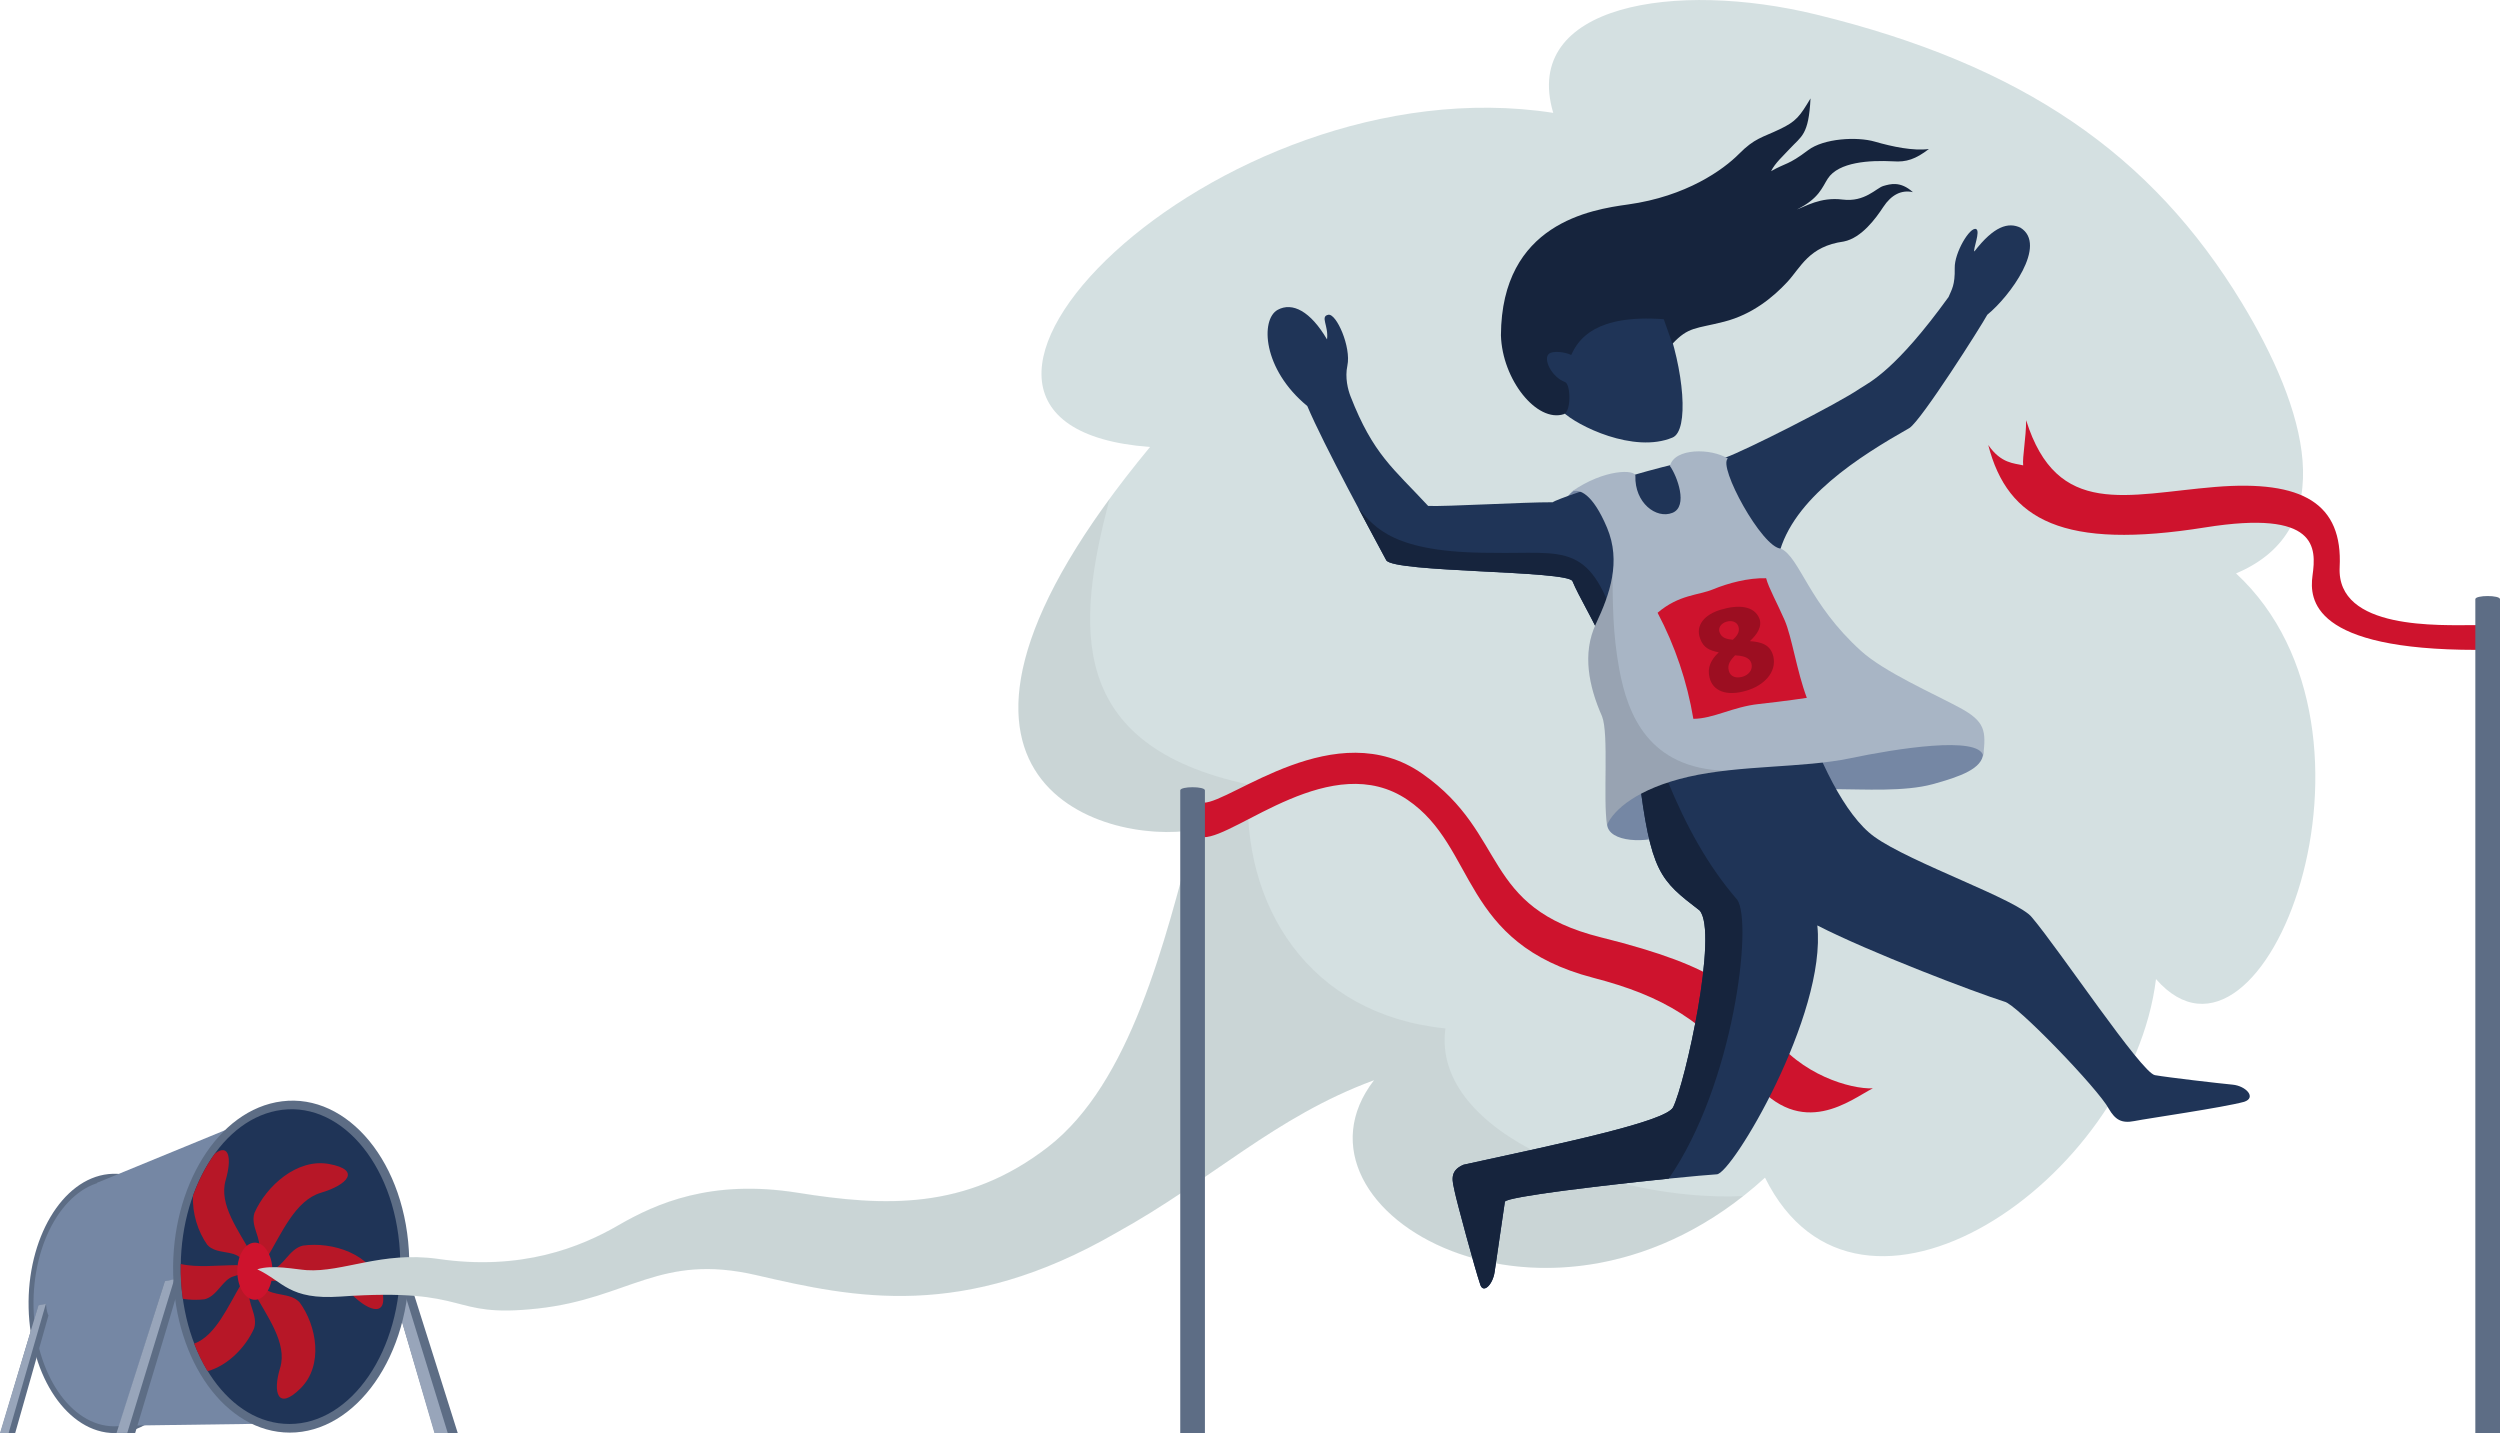
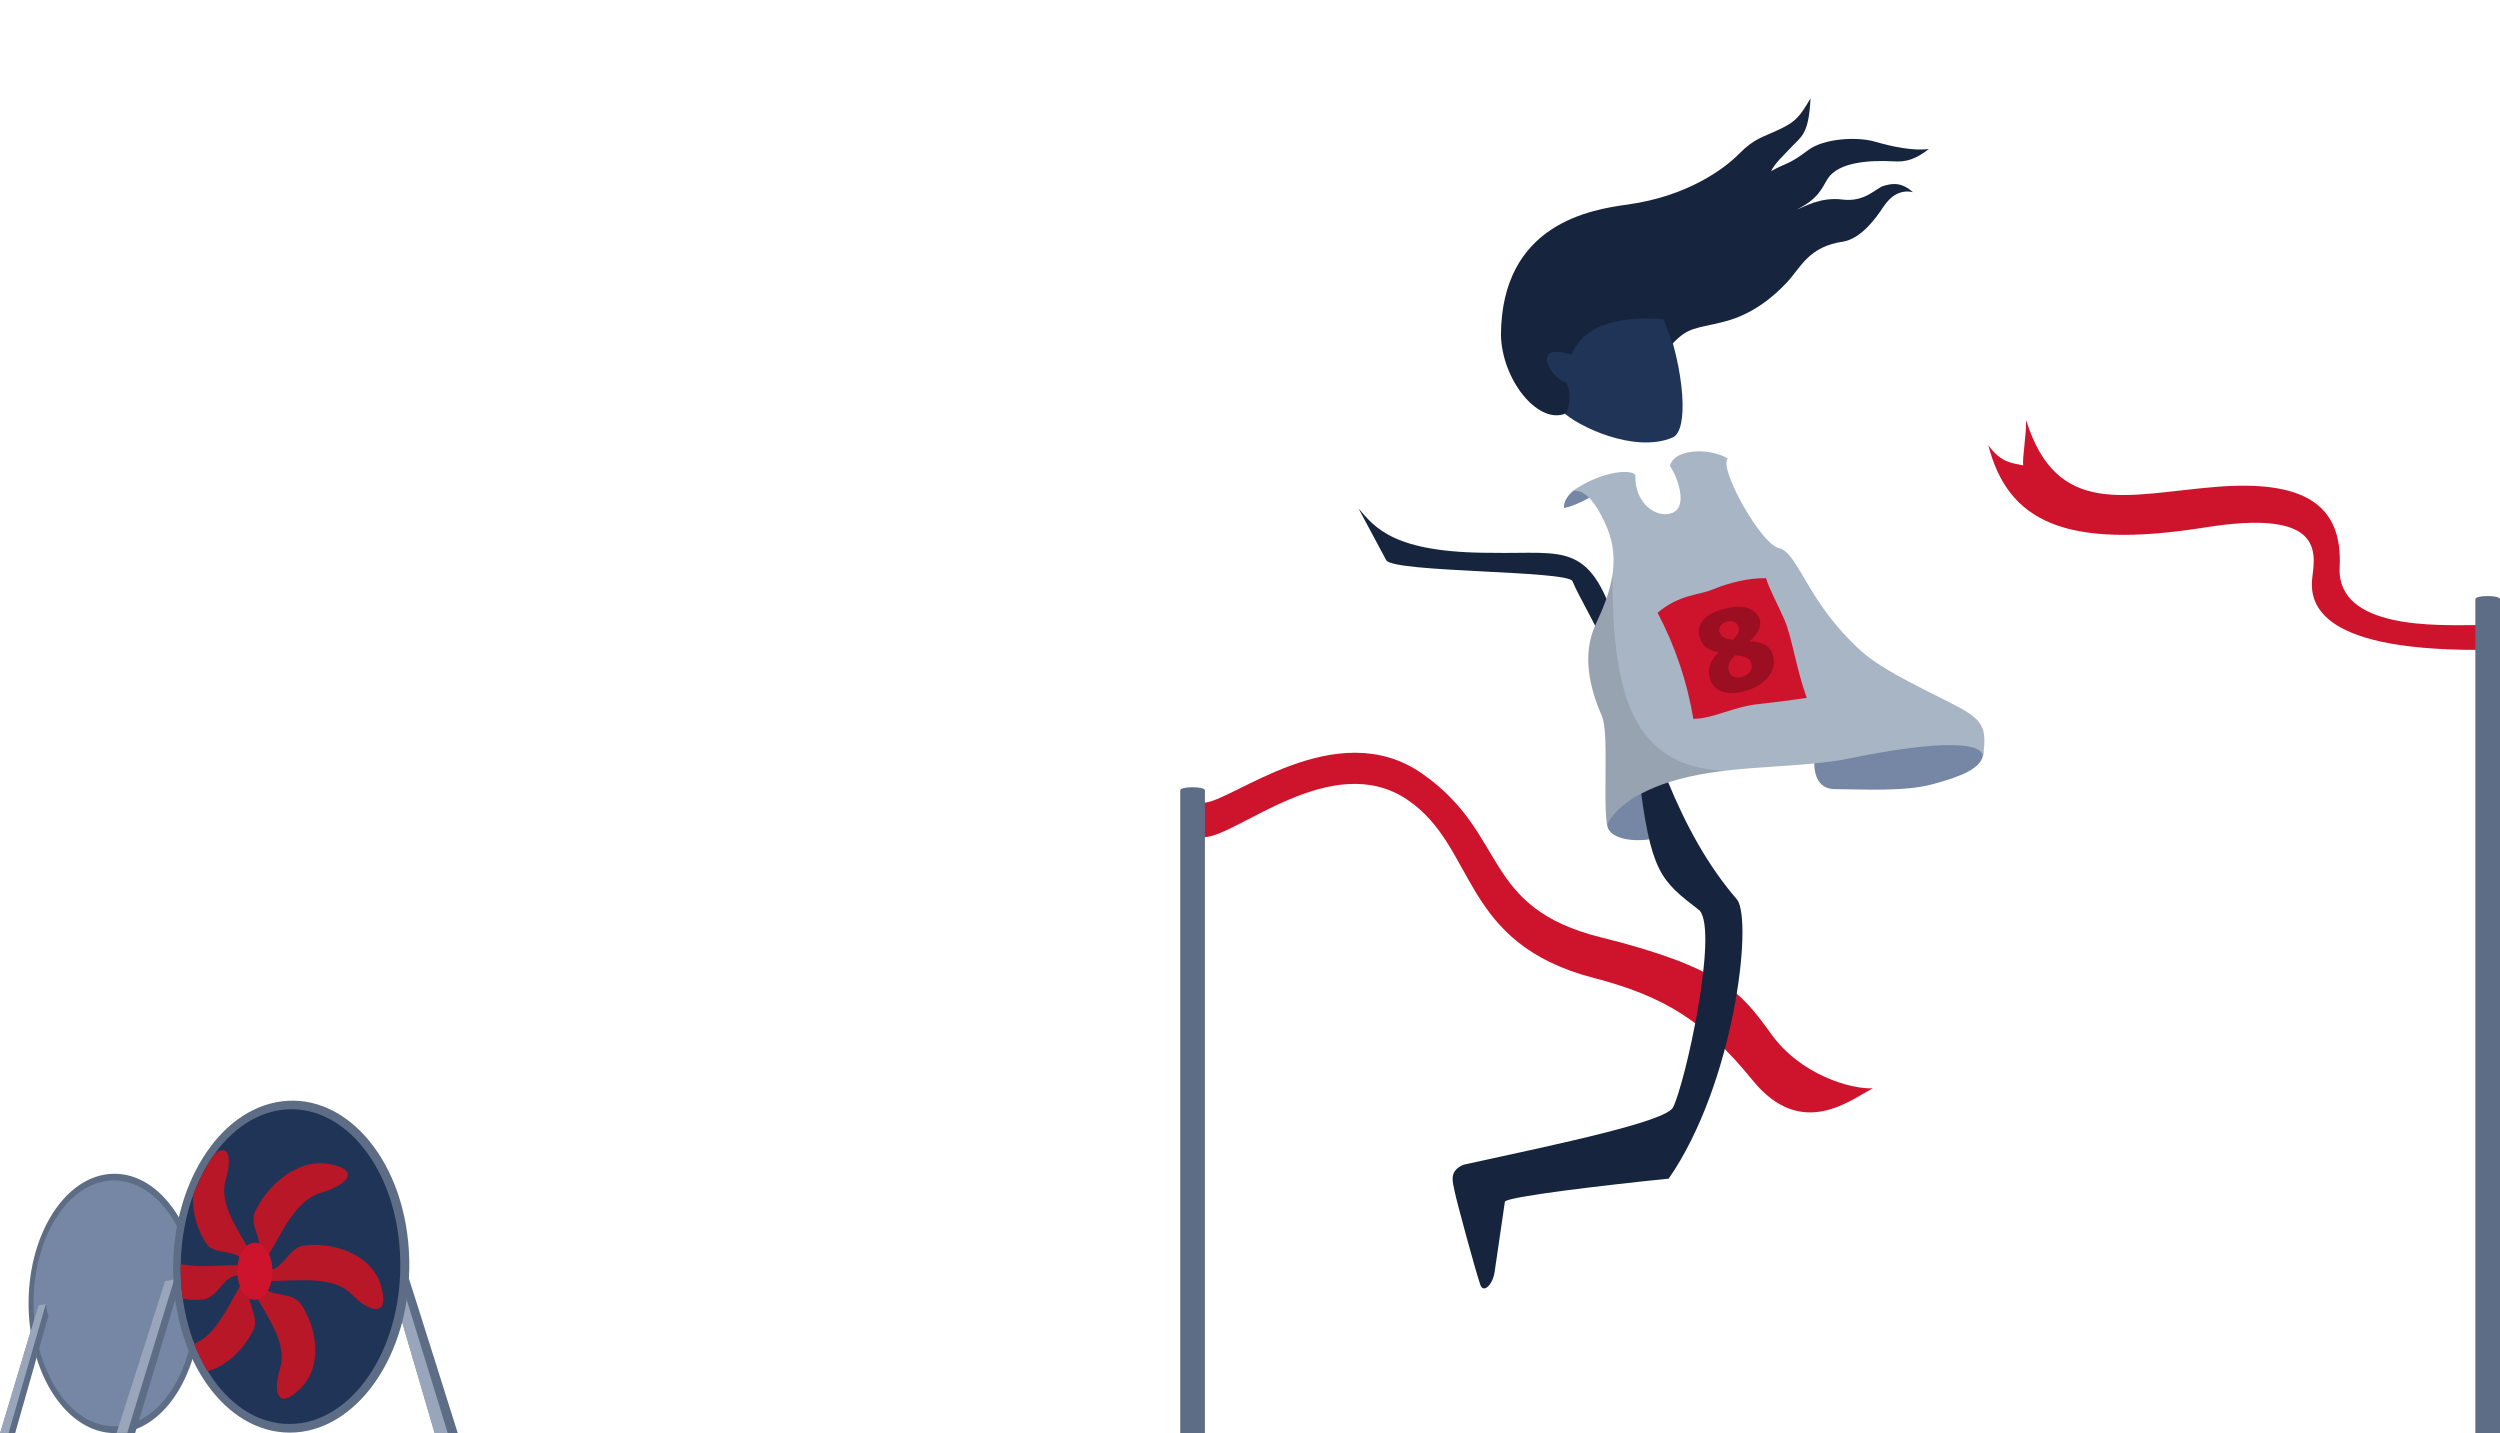
<svg xmlns="http://www.w3.org/2000/svg" version="1.1" id="V2" x="0px" y="0px" viewBox="0 0 2026.9 1161.8" style="enable-background:new 0 0 2026.9 1161.8;" xml:space="preserve">
  <style type="text/css">
	.st0{fill-rule:evenodd;clip-rule:evenodd;fill:#5D6D85;}
	.st1{fill-rule:evenodd;clip-rule:evenodd;fill:#7587A4;}
	.st2{fill-rule:evenodd;clip-rule:evenodd;fill:#98A5BA;}
	.st3{fill-rule:evenodd;clip-rule:evenodd;fill:#1F3457;}
	.st4{fill-rule:evenodd;clip-rule:evenodd;fill:#B71727;}
	.st5{fill-rule:evenodd;clip-rule:evenodd;fill:#CE132D;}
	.st6{fill-rule:evenodd;clip-rule:evenodd;fill:#D4E0E1;}
	.st7{opacity:5.000000e-02;fill-rule:evenodd;clip-rule:evenodd;enable-background:new    ;}
	.st8{fill-rule:evenodd;clip-rule:evenodd;fill:#16243D;}
	.st9{fill-rule:evenodd;clip-rule:evenodd;fill:#A8B5C5;}
	.st10{opacity:0.1;fill-rule:evenodd;clip-rule:evenodd;enable-background:new    ;}
	.st11{fill-rule:evenodd;clip-rule:evenodd;fill:#9C0E21;}
</style>
  <g id="Ventilator">
    <path id="Ellipse_1_Kopie_2" class="st0" d="M87.9,951.9c39.2-4.1,73.2,41.2,74.7,101.3c1.5,60.1-30.4,108.8-69.7,108.7   c-37.8-0.1-68.4-45.5-69.7-101.5S50.2,955.9,87.9,951.9z" />
    <path id="Ellipse_1_Kopie_3" class="st1" d="M88,957.3c36.7-3.8,68.5,39.2,69.9,96.1s-28.4,103-65.2,103   c-35.5,0-64.3-43.1-65.5-96.3S52.6,960.9,88,957.3z" />
-     <path id="Form_582" class="st1" d="M78.6,959l139.2-57.2l17.5,252.2l-143.8,2L78.6,959z" />
    <path id="Form_584" class="st0" d="M37.3,1057.2c0.3,5.3,1.5,8.5,2,9.3c-1.3,5-27,95.4-27,95.4h-12l30.9-103.5   C31.2,1058.4,37.2,1057.4,37.3,1057.2z" />
    <path id="Form_583" class="st2" d="M0,1161.8l31.2-103.5l6-1.2L7,1161.8H0z" />
    <path id="Form_584_Kopie" class="st0" d="M141.2,1037.3c0.3,6.2,1.8,10.1,2.4,11c-1.8,6.9-34,113.5-34,113.5H94.9l38.8-123.1   C133.7,1038.8,141.2,1037.6,141.2,1037.3z" />
    <path id="Form_583_Kopie" class="st2" d="M94.5,1161.8l39.2-123.1l7.6-1.5l-38.1,124.5L94.5,1161.8z" />
    <path id="Form_584_Kopie_2" class="st0" d="M320.5,1023.8c4.4,5.5,8.5,8.2,9.7,8.7c1.9,5.4,40.9,129.3,40.9,129.3h-18.5   l-39.1-132.7C313.5,1029.1,320.5,1024.1,320.5,1023.8z" />
    <path id="Form_583_Kopie_2" class="st2" d="M352.2,1161.8l-38.7-132.7l7-5.3l42.5,138H352.2z" />
    <path class="st0" d="M228.6,892.9c53.2-6.7,101.3,49.8,103.2,128.1c1.8,78.4-43.5,140.6-96.9,140.5c-52.3-0.1-92.9-58.4-94.5-128.6   C138.7,962.7,176.4,899.5,228.6,892.9z" />
    <path id="Ellipse_1_Kopie" class="st3" d="M228.8,899.8c49.5-6.1,94,47.7,95.7,121.6c1.7,74.1-40.2,133.1-89.7,133.1   c-48.7,0.1-86.7-55.2-88.2-122.1C144.9,965.6,180.2,905.8,228.8,899.8z" />
    <path id="Form_585" class="st4" d="M205.2,1046.5c11.1,20.5,28.1,42.5,21.9,62.6c-6.1,19.9-2,34.9,16.5,16.6   c18.9-18.7,13.2-50.9-0.7-69.8c-7.7-8.3-21.9-4.6-28.5-11.7C207.8,1037.1,205.8,1039.8,205.2,1046.5z" />
    <path class="st4" d="M204.5,1017.8c-11-20.2-27.4-41.1-21.5-61.1c5-17.2,2.9-30.2-8.8-21.4c-7.2,9.9-13.1,21.4-17.7,34.1   c-0.8,14.4,4.1,29.4,11.6,39.9c7.2,7.9,20.8,4,27.3,11C201.9,1027.2,203.8,1024.5,204.5,1017.8z" />
    <path class="st4" d="M192.4,1025.7c-15.5,0.1-32.5,2.2-45.9-0.9c0,2.5,0,5.1,0,7.6c0.2,7,0.7,13.9,1.7,20.6   c5.9,1,11.9,1.1,17.6,0.4c10.5-2.5,14.6-16.3,23.9-18.7C199,1032.4,197.7,1029.4,192.4,1025.7z" />
    <path id="Form_585_Kopie_2-2" class="st4" d="M217.4,1038.6c23.9,0,52.5-4.7,67.5,10.6c15.2,15.4,31.4,19.2,24-6.8   c-7.4-25.8-39.4-35.9-63.4-32.5c-11.3,2.8-15.5,17-25.2,19.5C210.6,1031.9,211.9,1034.8,217.4,1038.6z" />
    <path class="st4" d="M206,1077c3.5-10.7-6.3-21-3.4-30.4c3-9.4-0.3-9.7-6.3-6.8c-11.5,19.2-21.4,43.2-38.9,49.6   c3.1,8,6.7,15.4,10.9,22.3C184.8,1107.1,199.2,1092.3,206,1077z" />
    <path id="Form_585_Kopie_3-2" class="st4" d="M216,1020.5c12.5-20.8,23.4-47.4,44.3-53.5c21.3-6.3,32.9-18.5,6.4-23.3   c-25.9-4.7-50.8,17.9-60.4,39.7c-3.5,10.9,6.3,20.9,3.4,30.4C206.7,1023.3,209.9,1023.5,216,1020.5z" />
    <path id="Ellipse_1_Kopie_4" class="st5" d="M206,1007.5c7.9-0.6,14.6,9.4,14.9,22.3s-5.9,23.6-13.8,24   c-7.9,0.4-14.4-9.6-14.7-22.3S198.1,1008.1,206,1007.5z" />
  </g>
  <g id="Wolke">
-     <path id="Wolke-2" class="st6" d="M208.6,1029.1c21.1,9.9,25.6,25,67.4,22.1c108.4-7.6,85.9,17.8,160,9.7s98.7-45.3,177.5-27   c78.8,18.3,167.2,37.3,291.2-34.2c78.7-43.5,128.5-94.1,209.3-123.9c-81.9,106.3,144.2,236.6,317,79c75.8,153.1,296.8,2.5,317-161   c87.6,100.2,203.6-200.5,64.9-328.9c85.8-36.2,56.5-134.1,4.5-219.7C1744.3,125,1640,52.7,1472.6,11.8   c-113.8-27.8-239.4-8.4-213.3,79.7C984.5,49,694.6,344.7,932.4,362.4c-223.9,270.6-37.6,323.2,36,310.4   c-24.1,91.5-51.9,205.3-118.6,257S716.9,978.2,646.7,967s-114.8,8.7-145.4,26.4s-78.5,37.2-146.4,27.2c-45.5-6.3-77,11.1-106.2,9.2   C239.3,1029.2,221,1025.1,208.6,1029.1z" />
-     <path class="st7" d="M1171.9,833.8c-110.6-11.2-165.8-99.5-159.8-197.8c-147.7-31.6-139.8-128.4-112.4-231.7   c-171.4,234.2-0.9,280.7,68.7,268.6c-24.1,91.5-51.9,205.3-118.6,257s-132.9,48.4-203.1,37.2s-114.8,8.7-145.4,26.4   s-78.5,37.2-146.4,27.2c-45.5-6.3-77,11.1-106.2,9.2c-9.3-0.7-27.7-4.8-40.1-0.8c21.1,9.9,25.6,25,67.4,22.1   c108.4-7.6,85.9,17.8,160,9.7s98.7-45.3,177.5-27c78.8,18.3,167.2,37.3,291.2-34.2c78.7-43.5,128.5-94.1,209.3-123.9   c-79.1,102.8,129.4,227.9,299.4,93.9C1310,974.7,1160.1,920.6,1171.9,833.8z" />
-   </g>
+     </g>
  <g id="Zielflagge">
    <path id="Form_572" class="st5" d="M2007.9,506.8c-29.9,0-113.6,4.3-111-47s-29.6-70.9-101-65s-128.1,25.8-153.2-54.1   c0,14.3-3.1,29.7-2.4,36.6c-7.2-1.8-17.8-1.3-28.3-16.5c15.8,61.5,61.4,85.1,175.9,66.8c91.5-14.6,90.1,16.5,87,39   c-2.7,19.8,0.1,60.3,133,60.3C2011,526.8,2012.9,506.8,2007.9,506.8z" />
    <path id="Form_571" class="st5" d="M975.9,650.8c22.1,0,107.3-72.6,177.4-23.4s46.8,108.2,144.8,132.6s113.7,44.8,137.8,78.2   c24,33.4,64.6,44.9,82.5,44.2c-17.3,8.6-57.5,42.7-97.5-6.6c-39.2-48.3-72.4-68.3-129-83c-108.3-28.2-94.2-105.9-150.7-144.3   c-61.2-41.6-138.7,30.3-165.3,30.3C966.1,678.8,953.9,650.8,975.9,650.8z" />
    <path id="Form_570" class="st0" d="M956.9,1161.8v-521c0-3.4,20-3.4,20,0v521H956.9z" />
    <path id="Form_570_Kopie" class="st0" d="M2006.9,1161.8v-676c0-3.4,20-3.4,20,0v676H2006.9z" />
  </g>
  <g id="Leibchen">
    <path id="Form_576" class="st1" d="M1487.9,639.8c23,0.1,56.3,2.2,79-4s40.4-12.7,41-25s-25-23-25-23l-111,20   C1471.9,607.8,1464.9,639.8,1487.9,639.8z" />
    <path id="Form_575" class="st1" d="M1302.9,667.8c0.7,16,33.7,15.8,48,9c-2.7-21.9-12-49-12-49S1302.3,651.9,1302.9,667.8z" />
    <path id="Form_577" class="st1" d="M1275.9,397.8c-3.7,2.5-8.1,8-8,14c8-0.8,24-10,24-10S1279.7,395.3,1275.9,397.8z" />
  </g>
  <g id="Person_1_">
-     <path id="Person-2_1_" class="st3" d="M1258.9,407.2c-23.5-0.1-86.3,3.6-101,3c-28.1-30.4-44.5-41.5-63-89   c-2-5.2-4.6-14.9-2.5-24.8c3.2-15-8.9-42.5-15.5-41.2c-6.8,1.4,0.4,8.8-1,20c-13.4-22.9-28.1-30.5-40-24c-14.1,7.7-12.4,48.1,24,78   c13.4,31.8,52.6,103.6,64,125c5.8,10.1,147.2,8.2,151,17c9.9,24.3,49.8,79.7,53.6,155.9c9.9,80.8,17.3,86.3,49.5,111.1   c15.3,17.7-11.6,139.8-21.6,159.7c-6.6,11.5-88.9,28.8-169.8,46.4c-12.2,5.1-8.8,13.9-7.2,21.8s16.5,63,20.6,75   c2.3,8.3,10.3,0.7,11.8-10c1.9-13.3,7.4-50.5,8.3-56.8c2.3-5.6,146.9-20.7,171.7-22.2c12,0.3,89.3-129.1,81.6-201.8   c42.5,21.8,127.2,54,151.7,61.8c9.4,1.6,76.2,70.9,84.6,86.8c5.2,8.9,10.3,12.1,20.8,10s71.8-10.9,89-15.6   c10.2-3.4,1.4-12.9-9.4-13.9c-11.5-1.1-52.1-5.8-63-7.7s-77.4-101.6-99.6-127.8c-10.8-14.3-98.8-44.4-128-65.6   c-47.3-34.2-88.8-182.3-77.4-228.3s65.5-80,106-103c9.6-6.1,58-82.4,63.1-91.8c18.5-15.1,49-56.8,26.9-70.6   c-9.9-4.7-21.5-1.3-37.4,19.3c-1.2-1.7,5.2-16.7,1.4-18.2c-5-2-17.6,19.2-17.3,31.6c0.3,14-2.5,17.5-5,23.5   c-42.6,59-63.7,69-71.7,74.1c-18.1,12.5-94,50.8-109,56C1380,365.2,1264.3,402.9,1258.9,407.2z" />
    <path class="st8" d="M1408.5,729.5c-47.6-54.9-71.2-130.8-95.6-214.3c-22.8-77.9-43.2-65.8-104-67c-79,0-94-20.3-107.5-36   c9.6,18,18.1,33.8,22.5,42c5.8,10.1,147.2,8.2,151,17c9.9,24.3,49.8,79.7,53.6,155.9c9.9,80.8,17.3,86.3,49.5,111.1   c15.3,17.7-11.6,139.8-21.6,159.7c-6.6,11.5-88.9,28.8-169.8,46.4c-12.2,5.1-8.8,13.9-7.2,21.8s16.5,63,20.6,75   c2.3,8.3,10.3,0.7,11.8-10c1.9-13.3,7.4-50.5,8.3-56.8c1.7-4.1,81.5-13.5,132.8-18.7C1405.9,879.2,1421.2,747.7,1408.5,729.5z" />
  </g>
  <g id="Leibchen-2">
    <path id="Leibchen-3" class="st9" d="M1273.9,398.8c6.5-3.1,17.4,1.5,29,29s2.3,54-9,78s-5.7,50.8,5,75c5.6,14.3,0.7,67.1,4,88   c5.4-12.1,24.4-29.4,66-39s93.4-7.1,131-15s104.6-18.5,108-2c2.4-20.3,1.7-27.8-19-39s-61.1-28.9-80-46c-42.6-38.5-49.5-75.7-65-83   c-15.3-0.6-51.4-67-43-73c-13.5-8.5-43.3-8.8-47,6c5.8,8,15.1,32.8,2,38s-30.7-8.1-30-30C1326.1,380.7,1301.2,379.7,1273.9,398.8z" />
    <path class="st10" d="M1399.1,624.9c-0.1,0-0.1,0-0.2,0c-62.2-2-79.2-45.3-86-82c-5.6-30.1-5.2-54.4-5.6-76.8   c-2.1,13.8-7.5,27.1-13.4,39.8c-11.3,24-5.7,50.8,5,75c5.6,14.3,0.7,67.1,4,88c5.4-12.1,24.4-29.4,66-39   C1378.6,627.6,1388.7,626.1,1399.1,624.9z" />
    <path id="Form_578" class="st5" d="M1343.9,496.8c14.2,26.9,24,56,29,86c16.3-0.1,31.8-9.7,53-12s39-5,39-5   c-8.2-21.9-12.1-49.4-18-63c-5.9-13.6-12.9-26-15-34c-14.5-0.4-30.9,4-43,9S1361.5,481.9,1343.9,496.8z" />
    <path id="_8" class="st11" d="M1415.8,560c14.4-4.2,24.7-14.9,22-27.6c-2.3-9.8-9.7-11.9-19.1-12.6c5.9-5.3,10.2-11.9,7.7-18.4   c-4.2-10.3-17-11.4-31.2-7.1c-13.3,3.9-20.8,12.8-16.8,23.4c2.6,7.4,7.3,9.6,15.1,11.2c-6.2,5.8-9.5,12.3-7.5,20.3   C1388.5,560.2,1399.7,564.8,1415.8,560 M1413,548.6c-5.2,1.6-10,0.2-11.3-4.6c-1.6-5.6,1.8-9.2,5-12.7c5,0.4,11.7,0.9,13.3,6.7   C1421.3,543.1,1417.8,547.1,1413,548.6 M1404.9,518.7c-4.6-0.5-9.1-1.2-10.8-6.2c-1.3-3.7,1.6-7.2,5.5-8.4c4.1-1.3,8.4-0.2,9.8,3.7   C1411.1,512.6,1407.5,516.3,1404.9,518.7" />
  </g>
  <g id="Kopf">
    <path id="Form_580" class="st3" d="M1266.9,333.8c11.8,11.5,57.8,34,89,21c13.8-5.5,9.4-55.4-6-96c-5.9-14.8-104,10-104,10   S1255.1,322.3,1266.9,333.8z" />
    <path id="Form_581" class="st8" d="M1273.9,287.8c5.9-13.2,20.1-33,75-29c4.5,12.3,7,20,7,20c13.1-14.1,19-12.1,42-18   s39.8-20,51-32s17.5-29.1,46-33c14.4-2.9,25.9-18.7,32-28c6.5-9.9,14.8-14.1,24-12c-10.2-9.2-18.4-6.6-24-5s-15,13.3-33,11   s-30.4,5.8-37,8c18-8.8,20.5-18.1,25-25c8.8-13.5,33.8-15,53-14c10.6,0.8,18.2-1.7,29-10c-12.6,1.7-29.5-1.8-44-6   c-14.3-4.1-41.2-2.7-54,7c-16.3,12.3-17.5,9.9-30,17c3.4-6.8,9.8-12.3,15-18c9.7-10.5,15.5-11.1,17-41c-8.6,14.4-11.5,18.6-25,25   c-14.4,6.9-20.2,7.1-33,20c-12.7,12.8-42.6,34.4-90,41c-29.7,4.1-102.5,15.3-103,106c1,36,29.1,71.1,51,64c6.1-2.1,5.6-24.3,1-26   c-11-4.1-18.1-18.9-13-23C1259.1,284.3,1268.4,285.2,1273.9,287.8z" />
  </g>
</svg>